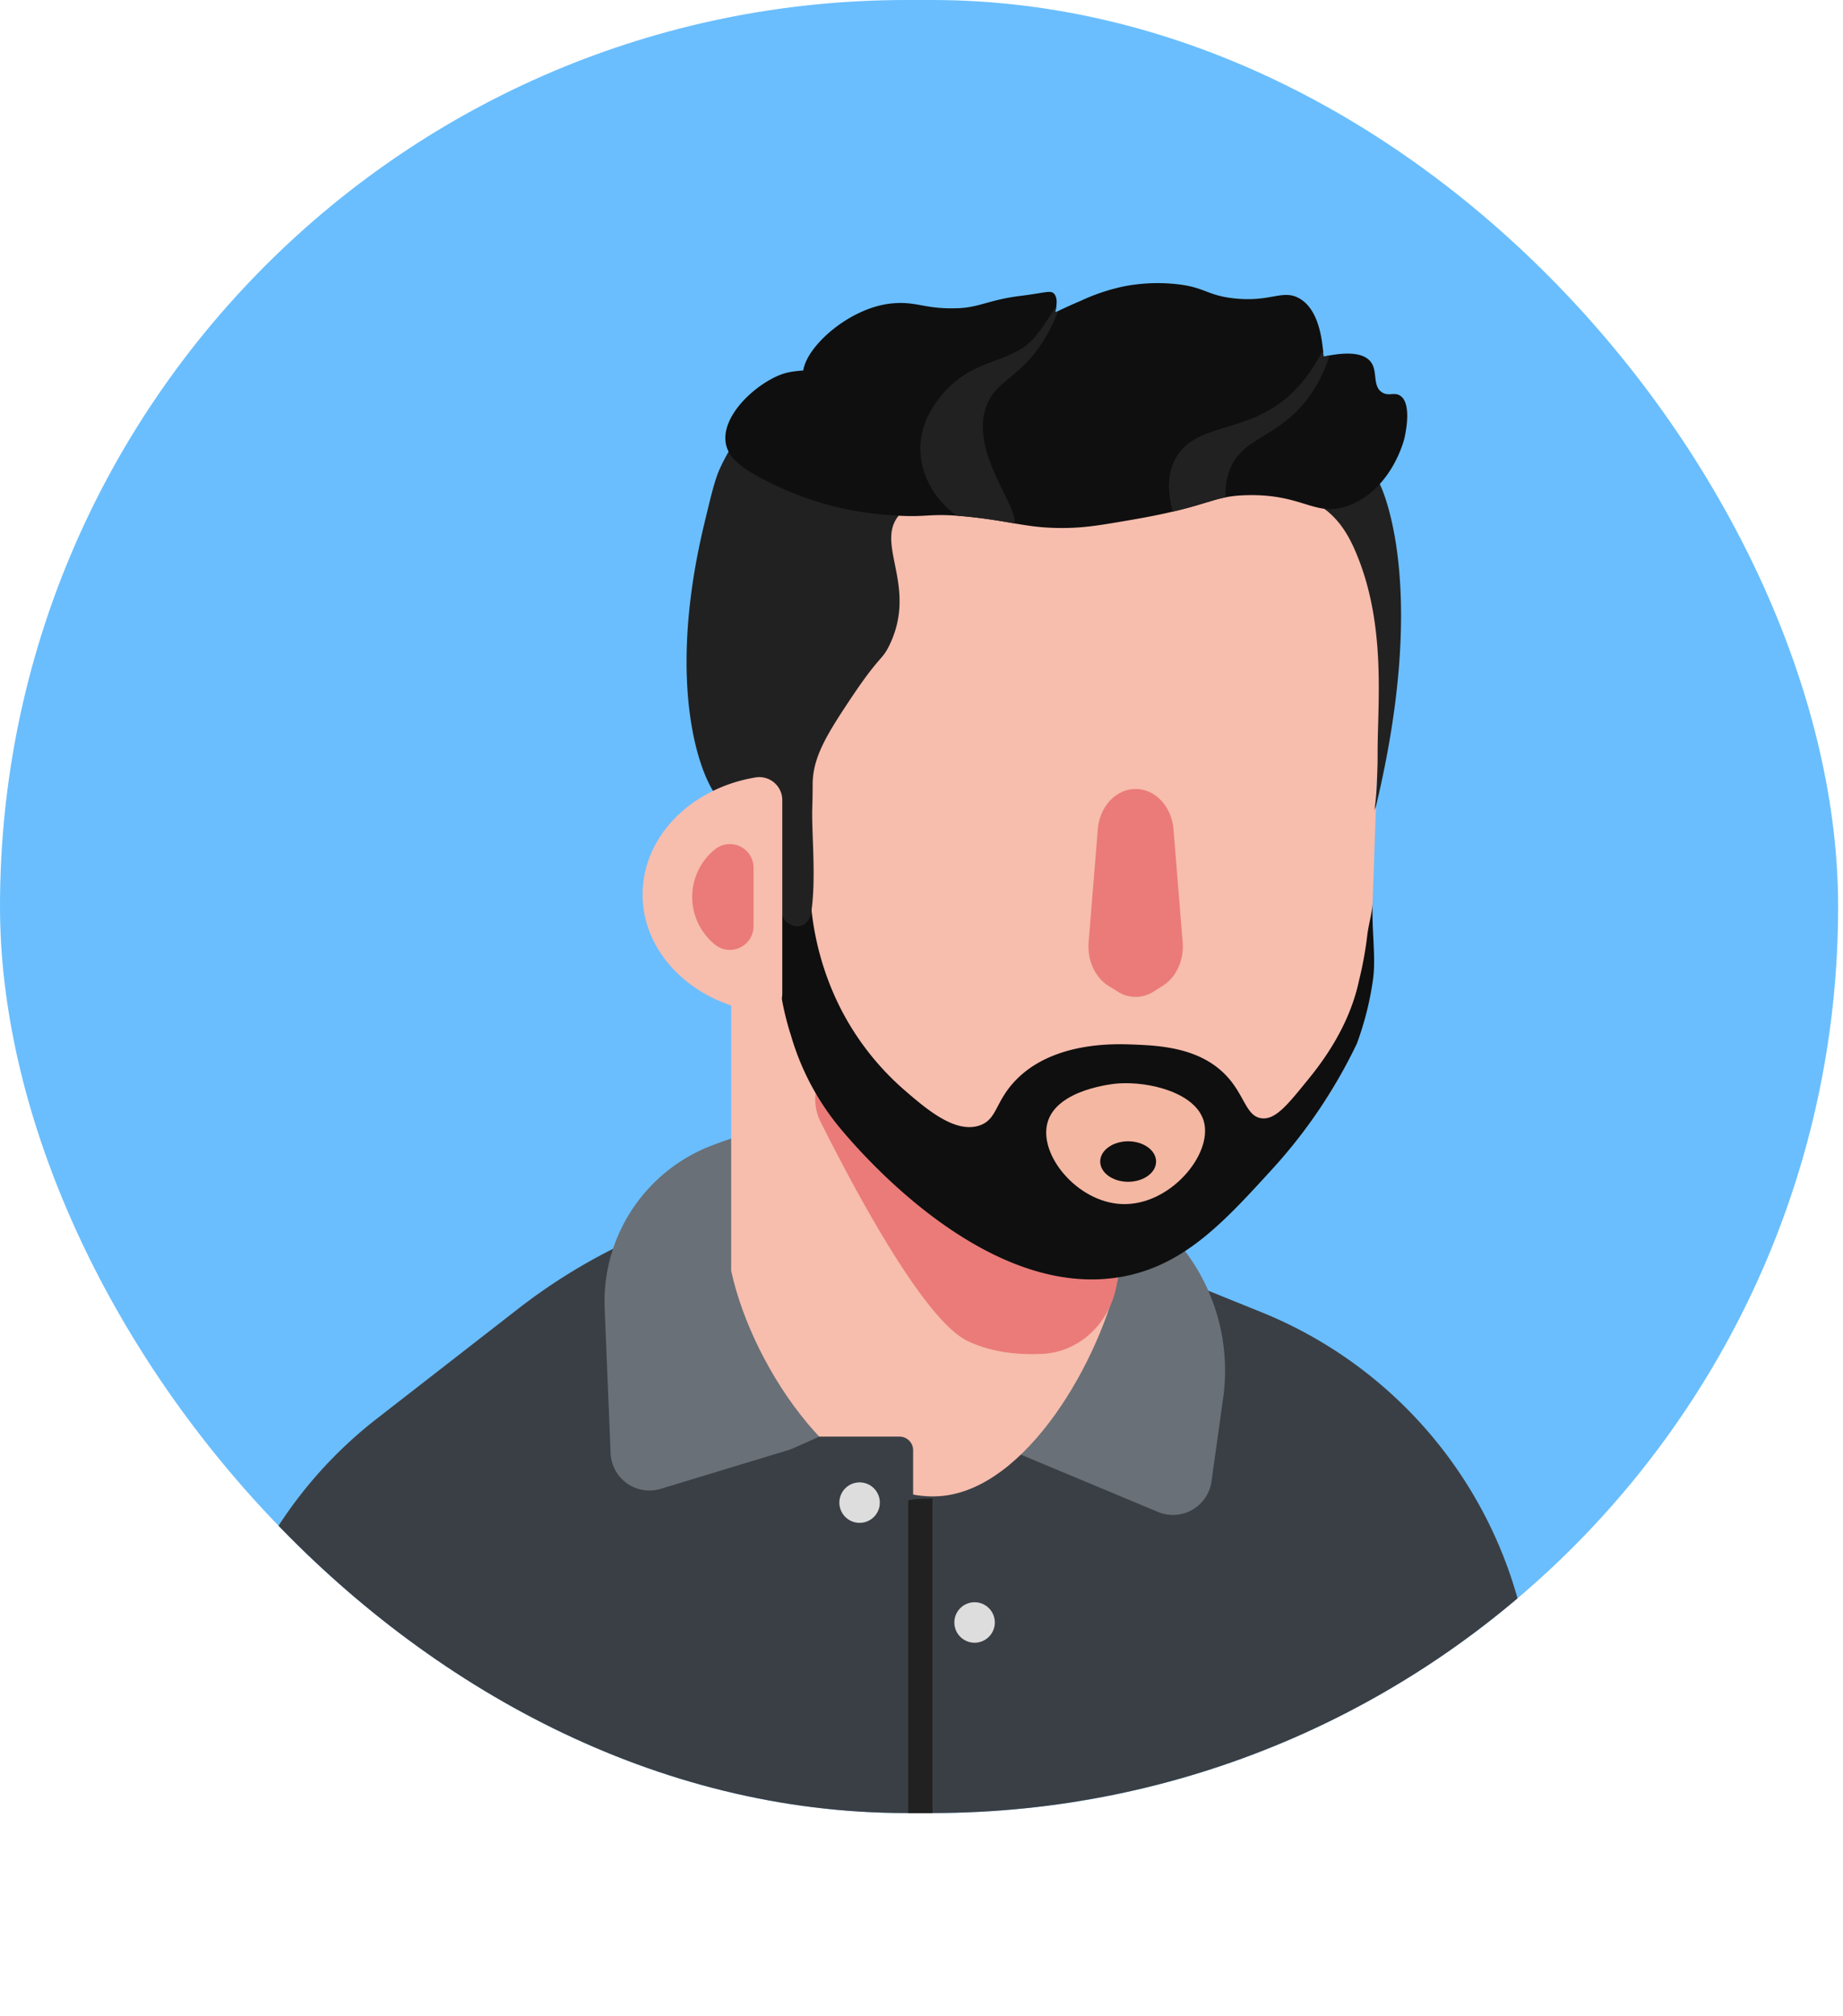
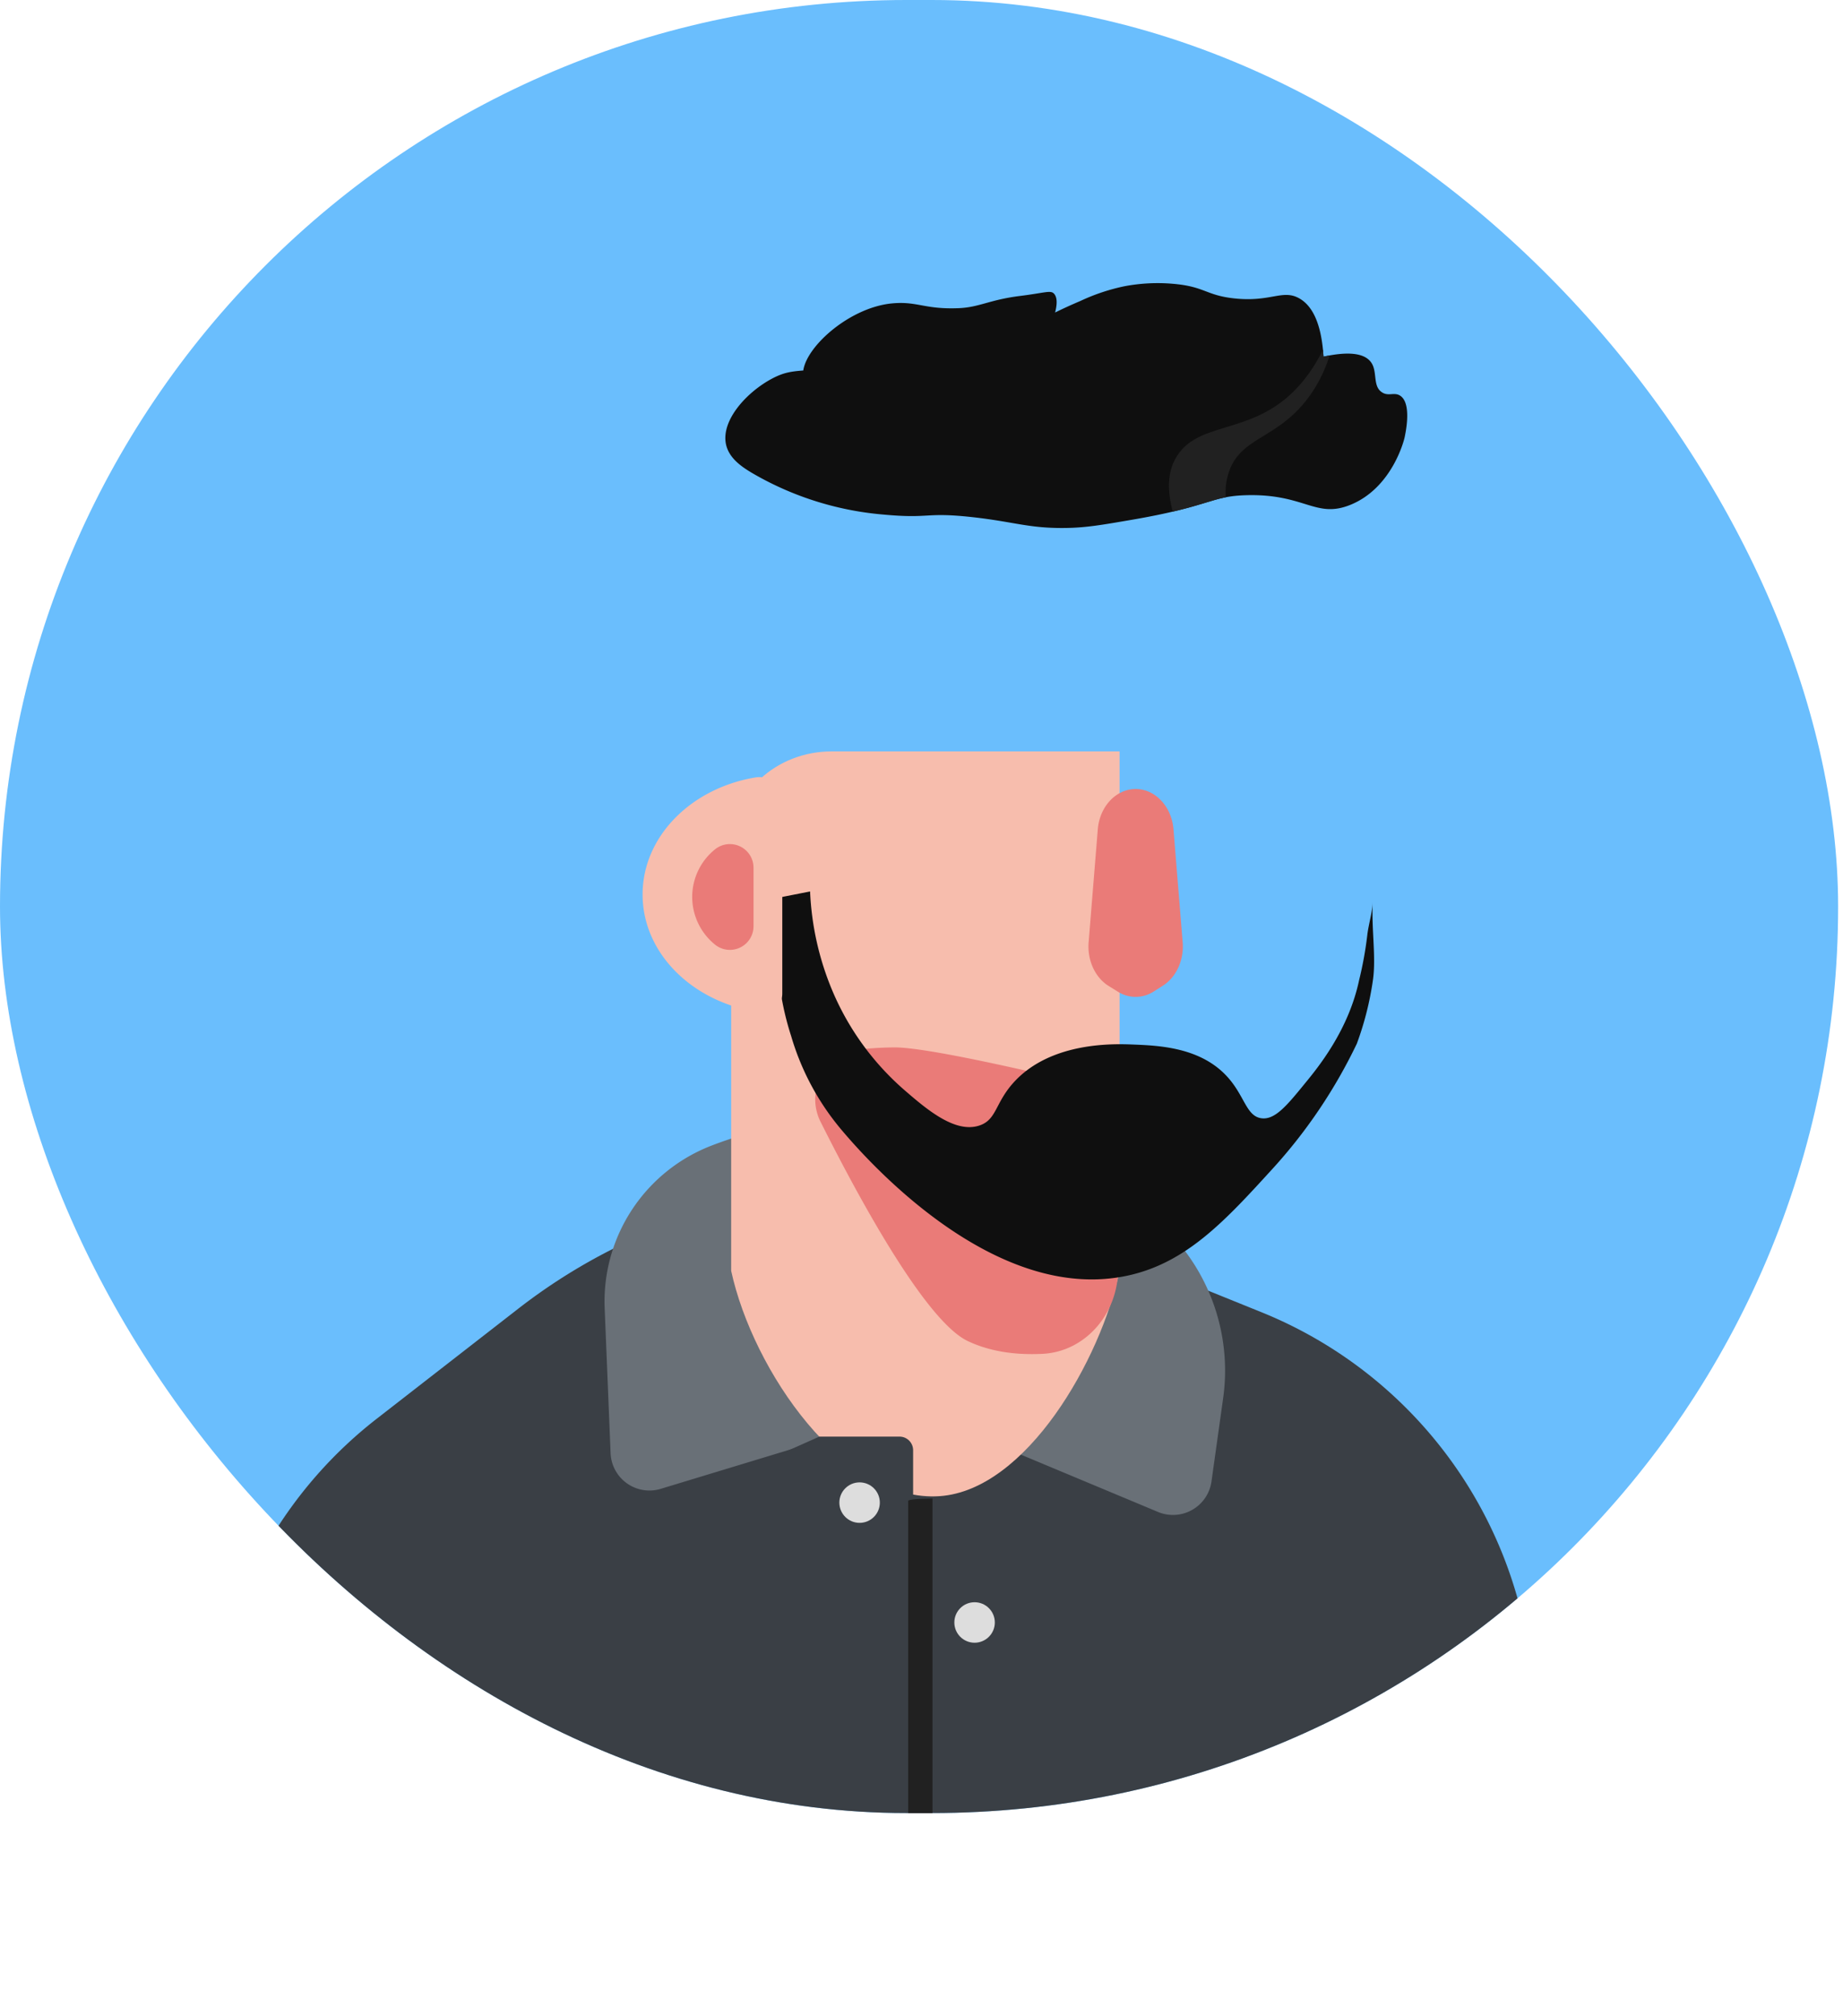
<svg xmlns="http://www.w3.org/2000/svg" viewBox="0 0 540.92 591.48">
  <defs>
    <style>
      .cls-1 {
        fill: none;
      }

      .cls-2 {
        clip-path: url(#clip-path);
      }

      .cls-3 {
        fill: #6abefd;
      }

      .cls-4 {
        fill: #3a3f45;
      }

      .cls-5 {
        fill: #697077;
      }

      .cls-6 {
        fill: #f7bdad;
      }

      .cls-7 {
        fill: #ea7b78;
      }

      .cls-8 {
        fill: #0f0f0f;
      }

      .cls-9 {
        fill: #f4b7a2;
      }

      .cls-10 {
        fill: #212121;
      }

      .cls-11 {
        clip-path: url(#clip-path-2);
      }

      .cls-12 {
        fill: #ddd;
      }
    </style>
    <clipPath id="clip-path">
      <rect id="SVGID" class="cls-1" width="539.49" height="532" rx="266" />
    </clipPath>
    <clipPath id="clip-path-2">
      <path id="SVGID-2" data-name="SVGID" class="cls-1" d="M410.91,116.08c-1.76-1.1-3.43.32-5.35-1-2.83-1.87-1.11-6.33-3.33-9-1.49-1.82-4.94-3.36-13.78-1.43-.68-11.19-4.06-15.38-7.13-17.11-4.92-2.76-8.37,1.23-19.24,0-8.24-.93-8.46-3.47-17.83-4.27A52.11,52.11,0,0,0,330,84a58.09,58.09,0,0,0-12.83,4.28c-3.08,1.31-5.51,2.44-7.5,3.42.65-2.47.66-4.52-.35-5.56s-2.68-.2-10,.71c-8.8,1.1-11.91,3.31-17.82,3.57-10,.43-12.1-2-19.25-1.43-12.39.93-25.42,12.33-26.49,19.72-3.53.28-5.76.58-9.15,2.38-7.39,3.92-15,12.17-13.54,19.25.87,4.11,4.58,6.63,7.84,8.55A91.7,91.7,0,0,0,259.42,151c13.6,1.26,11.93-.77,25.67.71,12.61,1.37,16.84,3.38,27.8,3.21,5.87-.09,10.28-.85,19.12-2.37,23.48-4,23.25-7,34-7.25,17-.4,20.15,6.93,30.29,2.85,12.39-5,15.88-19.26,16-20S414.53,118.35,410.91,116.08Z" />
    </clipPath>
  </defs>
  <g id="Layer_2" data-name="Layer 2">
    <g id="Layer_1-2" data-name="Layer 1">
      <g class="cls-2">
        <g>
          <rect class="cls-3" width="539.49" height="532" rx="266" />
          <g>
            <path class="cls-4" d="M449.79,493.93a127.81,127.81,0,0,0-79.53-108.88l-75.78-30.64A81.15,81.15,0,0,0,265,348.49l-7-.08A169.17,169.17,0,0,0,152.12,384l-41.55,32.3a127.81,127.81,0,0,0-47.95,81.86L48.56,591.48H455.17Z" />
            <path class="cls-5" d="M193.92,436.87l75.13-22.81,70.83,29.59a11.41,11.41,0,0,0,15.69-8.95L359,410.22a58.24,58.24,0,0,0-26.92-57.5L322.83,347A128.59,128.59,0,0,0,209.76,335.8l-.55.21a49,49,0,0,0-31.74,47.89l1.74,42.52A11.41,11.41,0,0,0,193.92,436.87Z" />
          </g>
          <g>
            <path class="cls-6" d="M244.1,220.48c-16.29,0-29.5,12.18-29.5,27.21V372.91c6.36,29.25,33,68.13,61.26,66.1,25.38-1.83,47.22-40,52.74-66.1V220.48Z" />
            <path class="cls-7" d="M252.53,307.91a14.72,14.72,0,0,0-11.71,21.23c11.2,22.35,30.81,58.49,43.23,64.37,7.13,3.38,15,4.1,22,3.74,11.06-.57,20.21-9.45,21.86-21.24l7.54-53.59s-58.91-15.08-72.82-15.08A98.35,98.35,0,0,0,252.53,307.91Z" />
-             <path class="cls-6" d="M310.93,363.54l1.55-1.73c-28.7-1-55.11-18.9-70.61-37.85-10.85-13.27-17-29.58-16.39-47l3-86.2c1.26-36.15,36.08-64.27,77.77-62.81l25.78.9c3.82-.23,31.9-5.91,53.77,15.19,20.83,20.11,19.84,49.22,19.43,52.9l-3,86.21C400.75,325.46,359.74,365.25,310.93,363.54Z" />
            <path class="cls-7" d="M341.19,289.3,338.51,291a9.72,9.72,0,0,1-10.4,0l-2.68-1.66c-4-2.47-6.34-7.54-5.92-12.82l2.69-33.15c.54-6.72,5.35-11.85,11.11-11.85h0c5.76,0,10.57,5.13,11.11,11.85l2.69,33.15C347.53,281.76,345.2,286.83,341.19,289.3Z" />
            <path class="cls-8" d="M402.88,264.79c-.14,3.1-1.23,6.53-1.59,9.67a107.86,107.86,0,0,1-2.4,13.18C395.82,302.16,387,313.05,383,317.9c-5.36,6.59-8.87,10.8-12.83,10.22-4.51-.67-4.86-6.82-10.32-12.56-7.91-8.31-19.87-8.77-27.46-9.07-5.22-.2-23.74-.92-34.7,10.93-5.69,6.16-5.08,11.11-10.22,12.83-7.2,2.42-15.67-4.9-22.09-10.45a79.68,79.68,0,0,1-21-28.9,84.43,84.43,0,0,1-6.62-29.32l-8.24,1.62A95.81,95.81,0,0,0,228.2,277a82.16,82.16,0,0,0,4,27,75.51,75.51,0,0,0,14.72,27.46c7.4,8.79,45,51.59,84.36,42.77,17.18-3.84,28.53-16.28,42.29-31.36a151.45,151.45,0,0,0,24.68-36.67l.05-.15a90.94,90.94,0,0,0,4.63-18.3C403.94,281,402.51,272.8,402.88,264.79Z" />
-             <path class="cls-9" d="M328.06,317.92c-.73.06-17.74,1.51-20.59,11.38-2.75,9.52,8.66,23.37,21.62,24,14.14.69,26.92-14.51,24.24-24.23C351,320.67,337.39,317.24,328.06,317.92Z" />
-             <path class="cls-10" d="M308.17,91.45h-.23c-42-1.4-82.87,15.91-96.64,46-1.46,3.19-2.52,7.59-4.63,16.39-11.89,49.54-.34,77.58,5.7,82l.81.57s9,6.21,13,6.9c.06,0,0-.09,0-.09.36,0,1.79,11.49,3.34,24.9a4.32,4.32,0,0,0,1.93,2.87c3,1.91,6.11.28,6.64-3.24,1.52-10.11.07-23.47.31-30.77.08-2.38.11-4.58.11-6.72,0-7.87,3.89-14.36,11.28-25.42,8.6-12.88,9-10.87,11.28-15.57,8.16-17-3.85-29.09,2.37-37.55,7.43-10.1,25.68,5.68,59.41,0,19.7-3.31,35-12.31,54.18-7.6a32.84,32.84,0,0,1,12.35,5.7c3.94,3.21,6.58,7.27,9,13.31,8.47,20.83,5.93,43.43,5.95,57.58,0,.27,0,1.24,0,2.55s-.07,2.93-.15,4.84a87.22,87.22,0,0,1-.8,9.88c-.12,0,.44-1.28.45-1.35,16-66.61,1-94.89,1-94.89S379.46,94,308.17,91.45Z" />
            <path class="cls-6" d="M188.6,262.48c0,17.52,15.09,32,34.79,34.6a5.54,5.54,0,0,0,6.21-5.51V234.79a6.75,6.75,0,0,0-7.8-6.68C202.89,231.22,188.6,245.42,188.6,262.48Z" />
            <path class="cls-7" d="M203.16,263.2A18,18,0,0,0,210,277.29a6.94,6.94,0,0,0,11.16-5.55V254.65A6.94,6.94,0,0,0,210,249.11,17.94,17.94,0,0,0,203.16,263.2Z" />
          </g>
          <ellipse class="cls-8" cx="331.11" cy="340.83" rx="8.2" ry="5.94" />
          <rect id="SVGID-3" data-name="SVGID" class="cls-1" x="1.43" y="0.48" width="539.49" height="532" rx="266" />
          <path class="cls-8" d="M410.91,116.08c-1.76-1.1-3.43.32-5.35-1-2.83-1.87-1.11-6.33-3.33-9-1.49-1.82-4.94-3.36-13.78-1.43-.68-11.19-4.06-15.38-7.13-17.11-4.92-2.76-8.37,1.23-19.24,0-8.24-.93-8.46-3.47-17.83-4.27A52.11,52.11,0,0,0,330,84a58.09,58.09,0,0,0-12.83,4.28c-3.08,1.31-5.51,2.44-7.5,3.42.65-2.47.66-4.52-.35-5.56s-2.68-.2-10,.71c-8.8,1.1-11.91,3.31-17.82,3.57-10,.43-12.1-2-19.25-1.43-12.39.93-25.42,12.33-26.49,19.72-3.53.28-5.76.58-9.15,2.38-7.39,3.92-15,12.17-13.54,19.25.87,4.11,4.58,6.63,7.84,8.55A91.7,91.7,0,0,0,259.42,151c13.6,1.26,11.93-.77,25.67.71,12.61,1.37,16.84,3.38,27.8,3.21,5.87-.09,10.28-.85,19.12-2.37,23.48-4,23.25-7,34-7.25,17-.4,20.15,6.93,30.29,2.85,12.39-5,15.88-19.26,16-20S414.53,118.35,410.91,116.08Z" />
          <g class="cls-11">
            <g>
              <path class="cls-10" d="M392,93.27c-.47-.17-2.57,11.76-12.12,21.38-13.14,13.25-28.77,8.69-34.93,20-1.81,3.32-3.18,8.92.23,18.54l15.69-1.43c-1-3.35-2-8.55,0-13.78,3.35-8.92,12.15-9.26,20.43-18.06C391.84,108.71,392.53,93.45,392,93.27Z" />
-               <path class="cls-10" d="M280.57,111.8c-2.31,1.87-10.28,9.1-10.45,19.49-.16,9.31,5.92,17.92,13.78,21.86,1.34.67,10.17,5.09,13.3,1.9,4.14-4.21-13.25-21.55-7.6-36.12,3.11-8,10.59-8,17.82-20.91a51.83,51.83,0,0,0,5.17-13.26A69.22,69.22,0,0,1,309,91.39a79.27,79.27,0,0,1-4.93,7.1C298.18,105.88,289,105,280.57,111.8Z" />
              <path class="cls-10" d="M311,71.88c-.51-.11-1.32.67-1.43,1.43-.2,1.36,1.9,2.3,3,3.47C312.3,73.91,311.67,72,311,71.88Z" />
              <path class="cls-10" d="M312.89,77.11l-.29-.33a41.54,41.54,0,0,1,0,8C313.85,81.45,314.05,78.63,312.89,77.11Z" />
            </g>
          </g>
          <path class="cls-4" d="M224.49,428.67l16-7.13H264a4,4,0,0,1,4,4V488.2Z" />
          <path class="cls-10" d="M266.55,440.44V538.1a3.56,3.56,0,0,0,3.57,3.56h0a3.56,3.56,0,0,0,3.56-3.56V439.72S266.55,439.72,266.55,440.44Z" />
          <circle class="cls-12" cx="252.29" cy="440.91" r="5.94" />
          <circle class="cls-12" cx="286.04" cy="476.08" r="5.94" />
        </g>
      </g>
    </g>
  </g>
</svg>